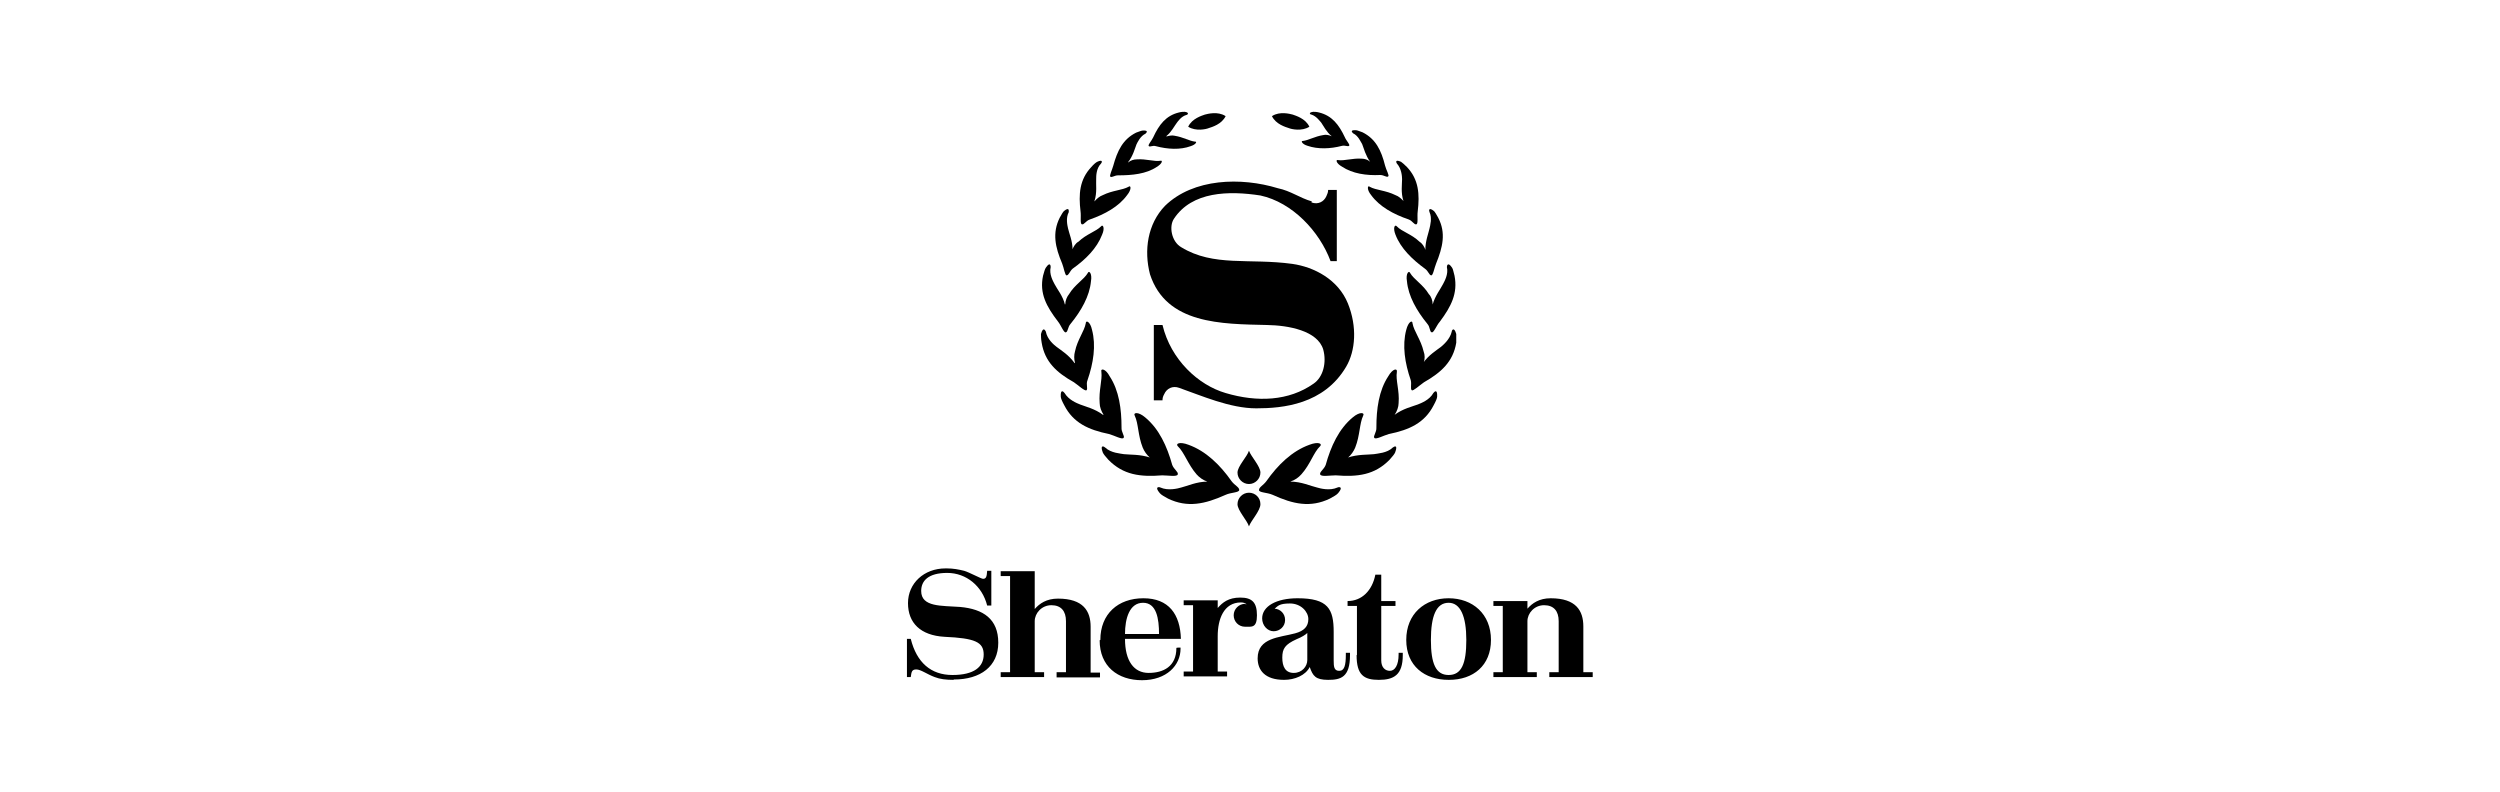
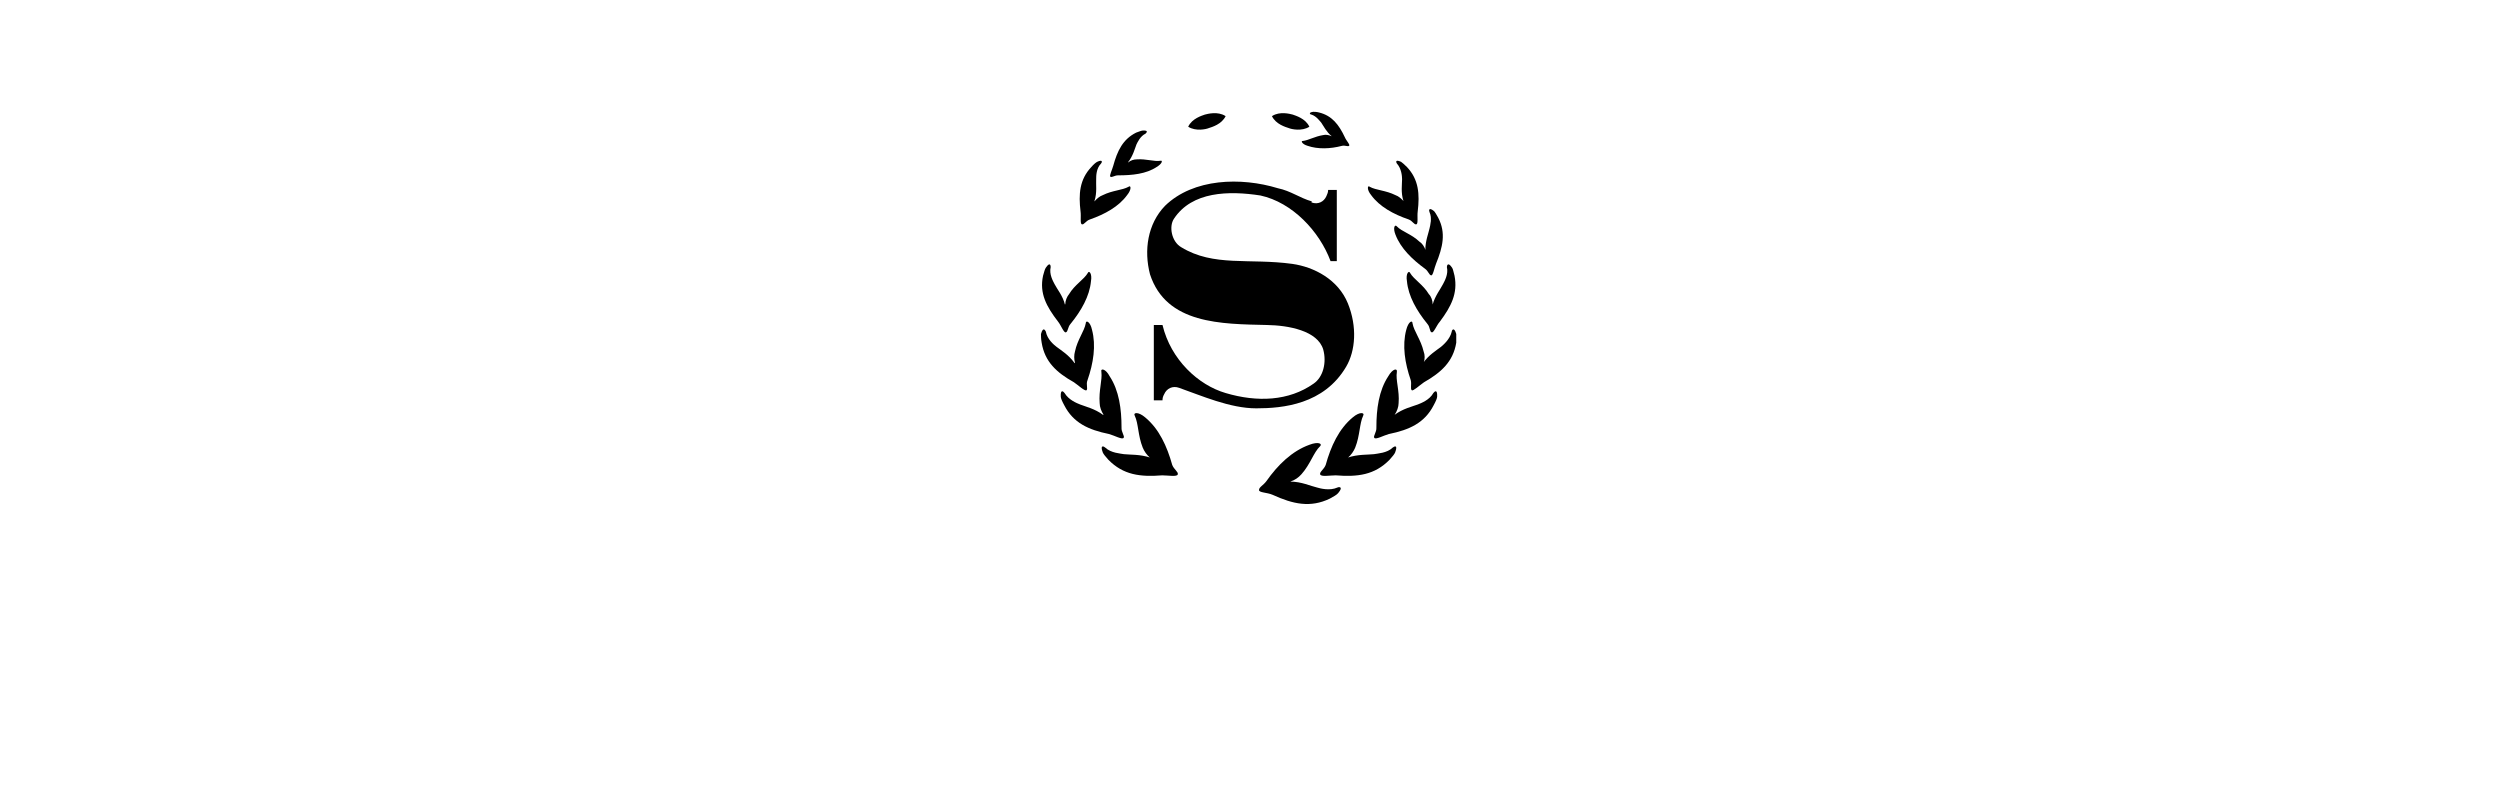
<svg xmlns="http://www.w3.org/2000/svg" id="Layer_1" viewBox="0 0 720 228">
-   <path d="M274.6,195.8c-2.1,0-3.9-.2-5.4-.8-2.2-.8-4-2.2-5.3-2.2s-1.4.7-1.6,2.2h-1.1v-11h1.1c1.7,6.8,5.8,10.4,12,10.4s9-2.3,9-5.9-2.5-4.7-11.3-5.1c-6.9-.4-10.5-4-10.5-9.7s4.6-10,10.8-10h.4c1.8,0,3.4.3,5,.7,1.4.4,4.9,2.3,5.4,2.3.8,0,1.1-.4,1.2-2.3h1.2v10h-1.2c-1.4-5.6-6-9.4-11.5-9.4s-7.5,2.3-7.5,5.2c0,4.7,5.9,4.2,11.2,4.6,6.7.6,11,3.5,11,10.3s-5.1,10.6-12.8,10.6M304.3,195v-1.4h2.7v-14.7c0-2.9-1.4-4.6-4.2-4.6s-4.8,2.3-4.8,4.6v14.7h2.7v1.4h-12.5v-1.4h2.7v-27.7h-2.7v-1.4h9.8v10.9c1.4-1.6,3.4-3,6.7-3,7.3,0,9.4,3.6,9.4,8.1v13.2h2.7v1.4h-12.5M333.8,182.6c0-4.4-.7-9-4.6-9s-5.2,4.5-5.2,9h9.7ZM316.9,184.3c0-7.5,5.1-12,12.4-12s10.6,4.6,10.8,11.7h-16.1c0,6.4,2.6,9.8,6.8,9.8s8-1.8,8-7.2h0c0-.1,1.2-.1,1.2-.1v.3c0,4.8-4,9.1-11.1,9.1-7,0-12.2-4-12.2-11.5M358.7,174c.1,0,.2,0,.3,0-.4-.3-.9-.5-1.6-.5-5,0-6.7,4.9-6.7,9.7v10.2h2.7v1.4h-12.5v-1.4h2.7v-19.1h-2.7v-1.4h9.8v2.2c1.4-1.6,3.1-3,6.5-3s4.8,1.4,4.8,5.1-1.5,3.3-3.4,3.3-3.3-1.5-3.3-3.3c0-1.8,1.5-3.3,3.3-3.3M376.5,182.3c-.5.5-1.6,1.2-3.1,1.8-3.3,1.5-4.1,2.7-4.1,5.3s.9,4.4,3.3,4.4,3.9-1.9,3.9-3.7v-7.8ZM370.1,178.6c0,1.8-1.5,3.2-3.3,3.2s-3.3-1.7-3.3-3.7c0-3.5,4.1-5.8,10.2-5.8,8.8,0,10.4,3.1,10.4,9.7v8.2c0,1.8.1,3,1.6,3s1.9-1.6,1.9-4.7v-.5h1.2v.7c0,6.4-2.7,7.1-6.3,7.1s-4.4-1.1-5.3-3.7c-1.2,2.4-4.3,3.7-7.4,3.7-5.5,0-7.6-2.8-7.6-6.2,0-6,6.4-6,10.8-7.2,2.6-.7,3.8-2,3.8-4.1s-2.1-4.5-5.3-4.5-3.5.8-4.4,1.5c1.7.1,3,1.5,3,3.2M390.8,188.6v-14.1h-2.7v-1.4c4.1,0,7.1-3,8-7.6h1.7v7.6h4.1v1.4h-4.1v15.7c0,2,1.1,3,2.5,3s2.5-1.6,2.5-4.7v-.5h1.2v.7c0,5.7-2.6,7.1-6.9,7.1s-6.4-1.4-6.4-7.1M417.2,173.6c-3.6,0-5.1,3.9-5.1,10.7s1.4,10.1,5.1,10.1,5.1-3.2,5.1-10.1c0-6.8-1.7-10.7-5.1-10.7M417.2,195.8c-6.9,0-12.2-4-12.2-11.5s5.3-12,12.2-12,12.2,4.5,12.2,12c0,7.4-5.1,11.5-12.1,11.5M446.2,195v-1.4h2.7v-14.7c0-2.9-1.4-4.6-4.2-4.6s-4.8,2.3-4.8,4.6v14.7h2.7v1.4h-12.5v-1.4h2.7v-19.1h-2.7v-1.4h9.8v2.2c1.4-1.6,3.4-3,6.7-3,7.3,0,9.4,3.6,9.4,8.1v13.2h2.7v1.4h-12.5M347.8,138.7c-3.2,0-5.9,1.3-7.6,1.7-1,.3-3.8,1-6,0-.4-.2-1.8-.3-.2,1.6.4.5,1.3,1,2.4,1.6,5.6,2.7,10.6,1.6,16.6-1.1,1.5-.7,3.9-.6,3.9-1.4,0-.8-1.3-1.3-2.2-2.5-3.3-4.7-7.4-8.7-12.4-10.5-2.6-1-3.8-.3-3.1.4,1.9,1.8,2.9,5.2,5.4,8.1.8.9,1.9,1.7,3.1,2.1M356.4,136.1c0-1.8,2.8-4.6,3.3-6.3.6,1.7,3.3,4.5,3.3,6.3s-1.5,3.3-3.3,3.3c-1.8,0-3.3-1.5-3.3-3.3h0M356.4,145.2c0,1.8,2.8,4.7,3.3,6.4.6-1.7,3.3-4.5,3.3-6.4s-1.5-3.3-3.3-3.3c-1.8,0-3.3,1.5-3.3,3.3h0" />
  <path d="M331.3,131.8c-3-1-5.8-.8-7.6-1-1-.2-3.7-.3-5.4-1.9-.3-.3-1.6-1-.7,1.4.2.5.8,1.2,1.6,2.1,4.3,4.4,9.2,5,15.5,4.5,1.7,0,4.4.5,4.5-.3.2-.7-1.1-1.4-1.6-2.7-1.5-5.4-3.8-10.4-7.8-13.7-2-1.7-3.5-1.4-3-.5,1.1,2.3.9,5.7,2.3,9.2.4,1,1.2,2.2,2.2,3" />
  <path d="M317.7,119.5c-2.4-1.8-5.1-2.4-6.6-3-1-.4-3.3-1.3-4.5-3.3-.3-.4-1.2-1.3-1.1,1,0,.5.4,1.4,1,2.5,2.6,5.1,7,7.1,12.9,8.3,1.5.4,3.8,1.7,4.2,1.1.4-.5-.7-1.6-.6-3,0-5.3-.7-10.6-3.4-14.7-1.2-2.3-2.7-2.4-2.4-1.3.3,2.4-.8,5.4-.5,9,0,1.1.5,2.4,1.1,3.3" />
  <path d="M309.5,104.6c-1.7-2.4-3.9-3.7-5.2-4.7-.8-.6-2.7-2.2-3.1-4.4-.2-.4-.8-1.5-1.4.7,0,.5,0,1.4.2,2.5.9,5.5,4.3,8.6,9.3,11.4,1.3.9,3.1,2.6,3.6,2.3.5-.4-.2-1.7.3-2.9,1.7-4.9,2.5-10,1.3-14.5-.5-2.4-1.8-2.9-1.8-1.9-.4,2.3-2.4,4.7-3.1,8.1-.3,1-.3,2.3,0,3.3" />
  <path d="M306.7,87.7c-.6-2.5-2.3-4.5-3-5.9-.4-.8-1.6-2.8-1.1-4.9,0-.4-.2-1.6-1.4.2-.3.4-.5,1.3-.8,2.3-1.1,5.1,1,8.9,4.3,13.2.9,1.1,1.7,3.4,2.3,3.1.6-.2.5-1.5,1.3-2.4,3.1-3.8,5.5-8,5.9-12.3.4-2.3-.6-3.2-.9-2.4-1.1,1.9-3.8,3.4-5.4,6.1-.6.7-1.1,1.9-1.1,2.9" />
-   <path d="M308.9,71.9c0-2.5-1-4.7-1.3-6.1-.2-.9-.7-3,.2-4.7,0-.4.2-1.6-1.4-.3-.3.3-.7,1-1.2,1.9-2.2,4.4-1.3,8.5.7,13.2.5,1.2.8,3.5,1.3,3.4.6,0,.9-1.2,1.7-1.9,3.8-2.7,7-5.9,8.5-9.8.9-2,.2-3.1-.3-2.4-1.5,1.5-4.2,2.2-6.5,4.4-.8.4-1.5,1.5-1.8,2.4" />
  <path d="M315.2,57.9c.8-2.4.4-4.8.5-6.3,0-.9,0-3.1,1.4-4.5.3-.3.6-1.3-1.1-.5-.4.2-1,.7-1.7,1.5-3.4,3.6-3.7,7.8-3.1,12.8.2,1.4-.2,3.6.4,3.7.6.2,1.1-1,2.3-1.4,4.3-1.5,8.3-3.7,10.7-7,1.4-1.7,1.1-3,.4-2.4-1.8,1-4.6,1-7.4,2.4-.9.3-1.8,1.1-2.4,1.8" />
  <path d="M324.9,46.7c1.4-1.8,1.9-3.8,2.4-5.1.3-.6,1.1-2.4,2.6-3.1.3-.3,1-1-.8-.9-.3,0-1.1.3-1.9.6-3.8,1.9-5.4,5.2-6.6,9.6-.3,1.1-1.2,2.9-.8,3.1.4.3,1.2-.4,2.2-.4,4.1,0,8.1-.4,11.1-2.4,1.7-1,1.8-2,1.1-1.8-1.8.3-4.1-.6-6.8-.4-.9,0-1.8.3-2.5.9" />
-   <path d="M335.9,39.2c1.5-1.2,2.3-2.9,3-3.8.3-.4,1.3-1.9,2.8-2.3.3,0,1-.7-.5-.9-.4,0-1,0-1.7.2-3.7.9-5.7,3.5-7.4,7.2-.4.9-1.7,2.3-1.2,2.5.3.3,1.1-.3,2,0,3.4.9,7,1.1,10,0,1.6-.5,1.9-1.4,1.3-1.3-1.7-.2-3.4-1.3-5.9-1.7-.7-.2-1.7,0-2.3.2" />
  <path d="M353,33.4c-1.1,2.4-4,3.2-4.9,3.5-.7.3-3.7,1-5.9-.4,1.1-2.4,4-3.2,4.8-3.5.8-.2,3.7-1,5.9.4M377.7,58.3c1.9.7,3.6-.2,4.3-1.8.3-.7.5-1.1.5-1.8h2.5v20.5h-1.8c-3.2-8.6-11-16.9-20.2-18.9-9.1-1.4-19.7-1.2-24.9,6.7-1.5,2.2-.7,6.6,2.1,8.2,9.3,5.7,19.6,3.1,32,4.8,6.3.9,13.2,4.5,16,11.4,2.7,6.7,2.2,13.6-.5,18.2-6.4,10.9-18.3,12-25.9,12s-15.9-3.7-22.2-5.9c-1.9-.7-3.6.2-4.3,1.8-.4.7-.5,1.2-.5,1.8h-2.5v-21.7c.7,0,1.5,0,2.5,0,2.4,10,10.3,17.3,18.2,19.6,9.1,2.7,18.2,2.3,25.3-2.7,2.8-1.9,3.8-6.1,2.8-9.8-1.6-5.5-10.1-7-16.2-7.1-13.1-.3-29-.2-33.7-14.6-1.8-6.9-.7-14.5,4.3-19.7,8.2-8,22-8.3,32.5-5.1,3.8.8,6.3,2.8,9.8,3.8M371.6,138.7c3.2,0,5.9,1.3,7.7,1.7,1,.3,3.7,1,5.9,0,.4-.2,1.8-.3.2,1.6-.4.5-1.3,1-2.4,1.6-5.6,2.7-10.6,1.6-16.5-1.1-1.6-.7-4-.6-3.9-1.4,0-.8,1.2-1.3,2.1-2.5,3.3-4.7,7.4-8.7,12.4-10.5,2.6-1,3.8-.3,3.1.4-1.9,1.8-2.8,5.2-5.4,8.1-.8.9-1.9,1.7-3.2,2.1" />
  <path d="M388.1,131.8c3-1,5.8-.8,7.6-1,1-.2,3.8-.3,5.4-1.9.4-.3,1.6-1,.7,1.4-.2.5-.8,1.2-1.6,2.1-4.3,4.4-9.2,5-15.5,4.5-1.7,0-4.3.5-4.5-.3-.2-.7,1.1-1.4,1.6-2.7,1.5-5.4,3.8-10.4,7.8-13.7,2-1.7,3.5-1.4,3-.5-1.1,2.3-.9,5.7-2.3,9.2-.4,1-1.2,2.2-2.2,3" />
  <path d="M401.6,119.5c2.4-1.8,5.1-2.4,6.7-3,1-.4,3.4-1.3,4.5-3.3.3-.4,1.2-1.3,1.1,1,0,.5-.4,1.4-1,2.5-2.6,5.1-7,7.1-12.9,8.3-1.5.4-3.8,1.7-4.2,1.1-.4-.5.7-1.6.6-3,0-5.3.7-10.6,3.4-14.7,1.3-2.3,2.7-2.4,2.5-1.3-.4,2.4.8,5.4.5,9,0,1.1-.5,2.4-1.1,3.3" />
  <path d="M409.8,104.6c1.7-2.4,3.9-3.7,5.2-4.7.7-.6,2.6-2.2,3.1-4.4,0-.4.7-1.5,1.3.7,0,.5,0,1.4,0,2.5-.9,5.5-4.4,8.6-9.3,11.4-1.3.9-3.1,2.6-3.5,2.3-.5-.4,0-1.7-.3-2.9-1.7-4.9-2.5-10-1.3-14.5.6-2.4,1.8-2.9,1.8-1.9.4,2.3,2.4,4.7,3.2,8.1.4,1,.4,2.3,0,3.3" />
  <path d="M412.6,87.7c.7-2.5,2.3-4.5,3-5.9.4-.8,1.6-2.8,1.1-4.9,0-.4.3-1.6,1.5.2.3.4.4,1.3.7,2.3,1,5.1-1,8.9-4.2,13.2-1,1.1-1.8,3.4-2.4,3.1-.6-.2-.4-1.5-1.2-2.4-3.1-3.8-5.5-8-5.9-12.3-.4-2.3.6-3.2.9-2.4,1.1,1.9,3.8,3.4,5.4,6.1.7.7,1.1,1.9,1.1,2.9" />
  <path d="M410.5,71.9c0-2.5.9-4.7,1.2-6.1.2-.9.8-3,0-4.7-.2-.4-.3-1.6,1.3-.3.3.3.7,1,1.2,1.9,2.3,4.4,1.3,8.5-.6,13.2-.5,1.2-.9,3.5-1.4,3.4-.6,0-.8-1.2-1.8-1.9-3.7-2.7-7-5.9-8.5-9.8-.8-2-.2-3.1.4-2.4,1.4,1.5,4.2,2.2,6.5,4.4.7.4,1.5,1.5,1.7,2.4" />
  <path d="M404.2,57.9c-.8-2.4-.4-4.8-.4-6.3,0-.9-.2-3.1-1.5-4.5-.2-.3-.6-1.3,1.2-.5.3.2.9.7,1.7,1.5,3.4,3.6,3.7,7.8,3.1,12.8-.2,1.4.2,3.6-.4,3.7-.6.2-1.1-1-2.2-1.4-4.4-1.5-8.4-3.7-10.8-7-1.4-1.7-1-3-.4-2.4,1.8,1,4.6,1,7.4,2.4.9.3,1.8,1.1,2.4,1.8" />
-   <path d="M394.6,46.6c-1.3-1.8-1.8-3.8-2.3-5.1-.4-.6-1.1-2.4-2.6-3.1-.3-.3-1-1,.8-.9.4,0,1,.3,1.9.6,3.8,1.9,5.4,5.2,6.5,9.6.3,1.2,1.3,2.9.9,3.1-.4.4-1.2-.4-2.3-.4-4,.2-8-.4-11-2.4-1.8-1-1.8-2.1-1.2-1.9,1.9.3,4.2-.6,6.9-.4.8,0,1.8.3,2.4.9" />
  <path d="M383.5,39.2c-1.5-1.2-2.3-2.9-3-3.9-.4-.4-1.3-1.8-2.8-2.3-.4,0-1-.6.5-.8.3,0,1,0,1.7.2,3.7.9,5.7,3.5,7.4,7.1.4,1,1.7,2.3,1.2,2.5-.3.3-1.1-.2-2,0-3.4.9-7,1-9.9,0-1.7-.5-2-1.5-1.4-1.4,1.7-.2,3.4-1.3,5.9-1.7.7-.2,1.7,0,2.3.3" />
  <path d="M366.3,33.4c1.1,2.4,4,3.2,4.9,3.5.7.3,3.7,1,5.9-.4-1.1-2.4-4-3.2-4.8-3.5-.8-.2-3.7-1-5.9.4" />
</svg>